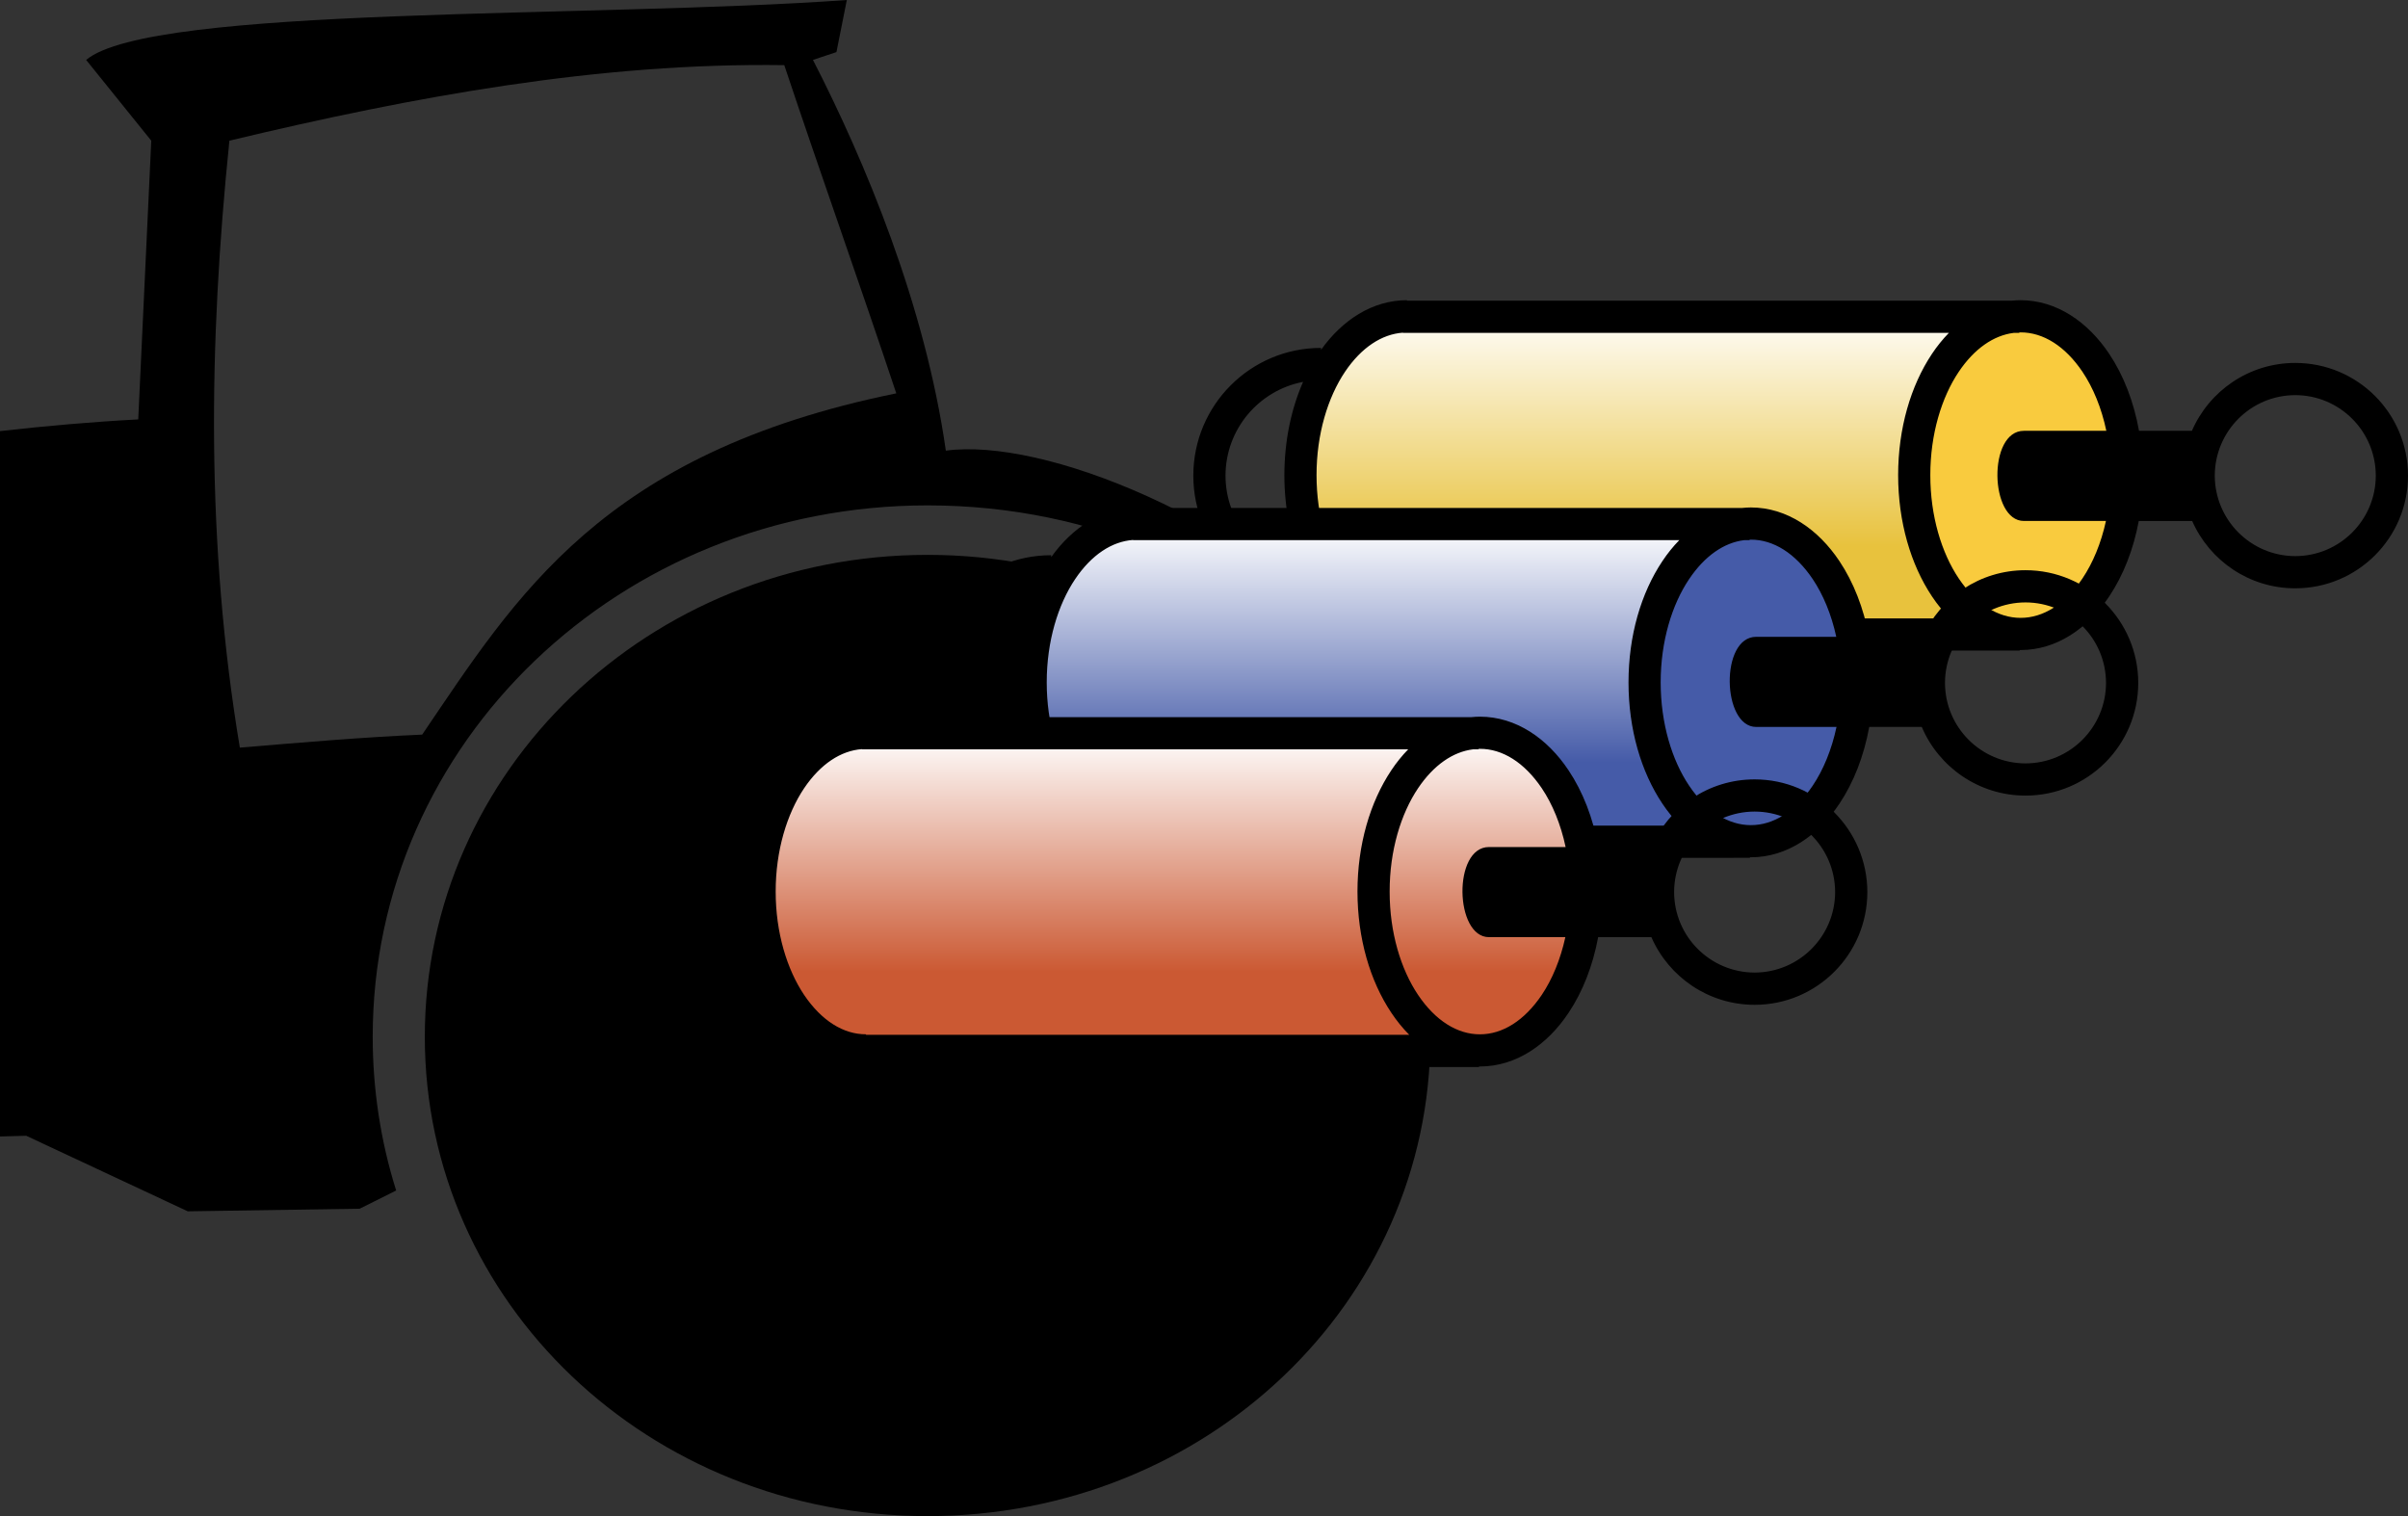
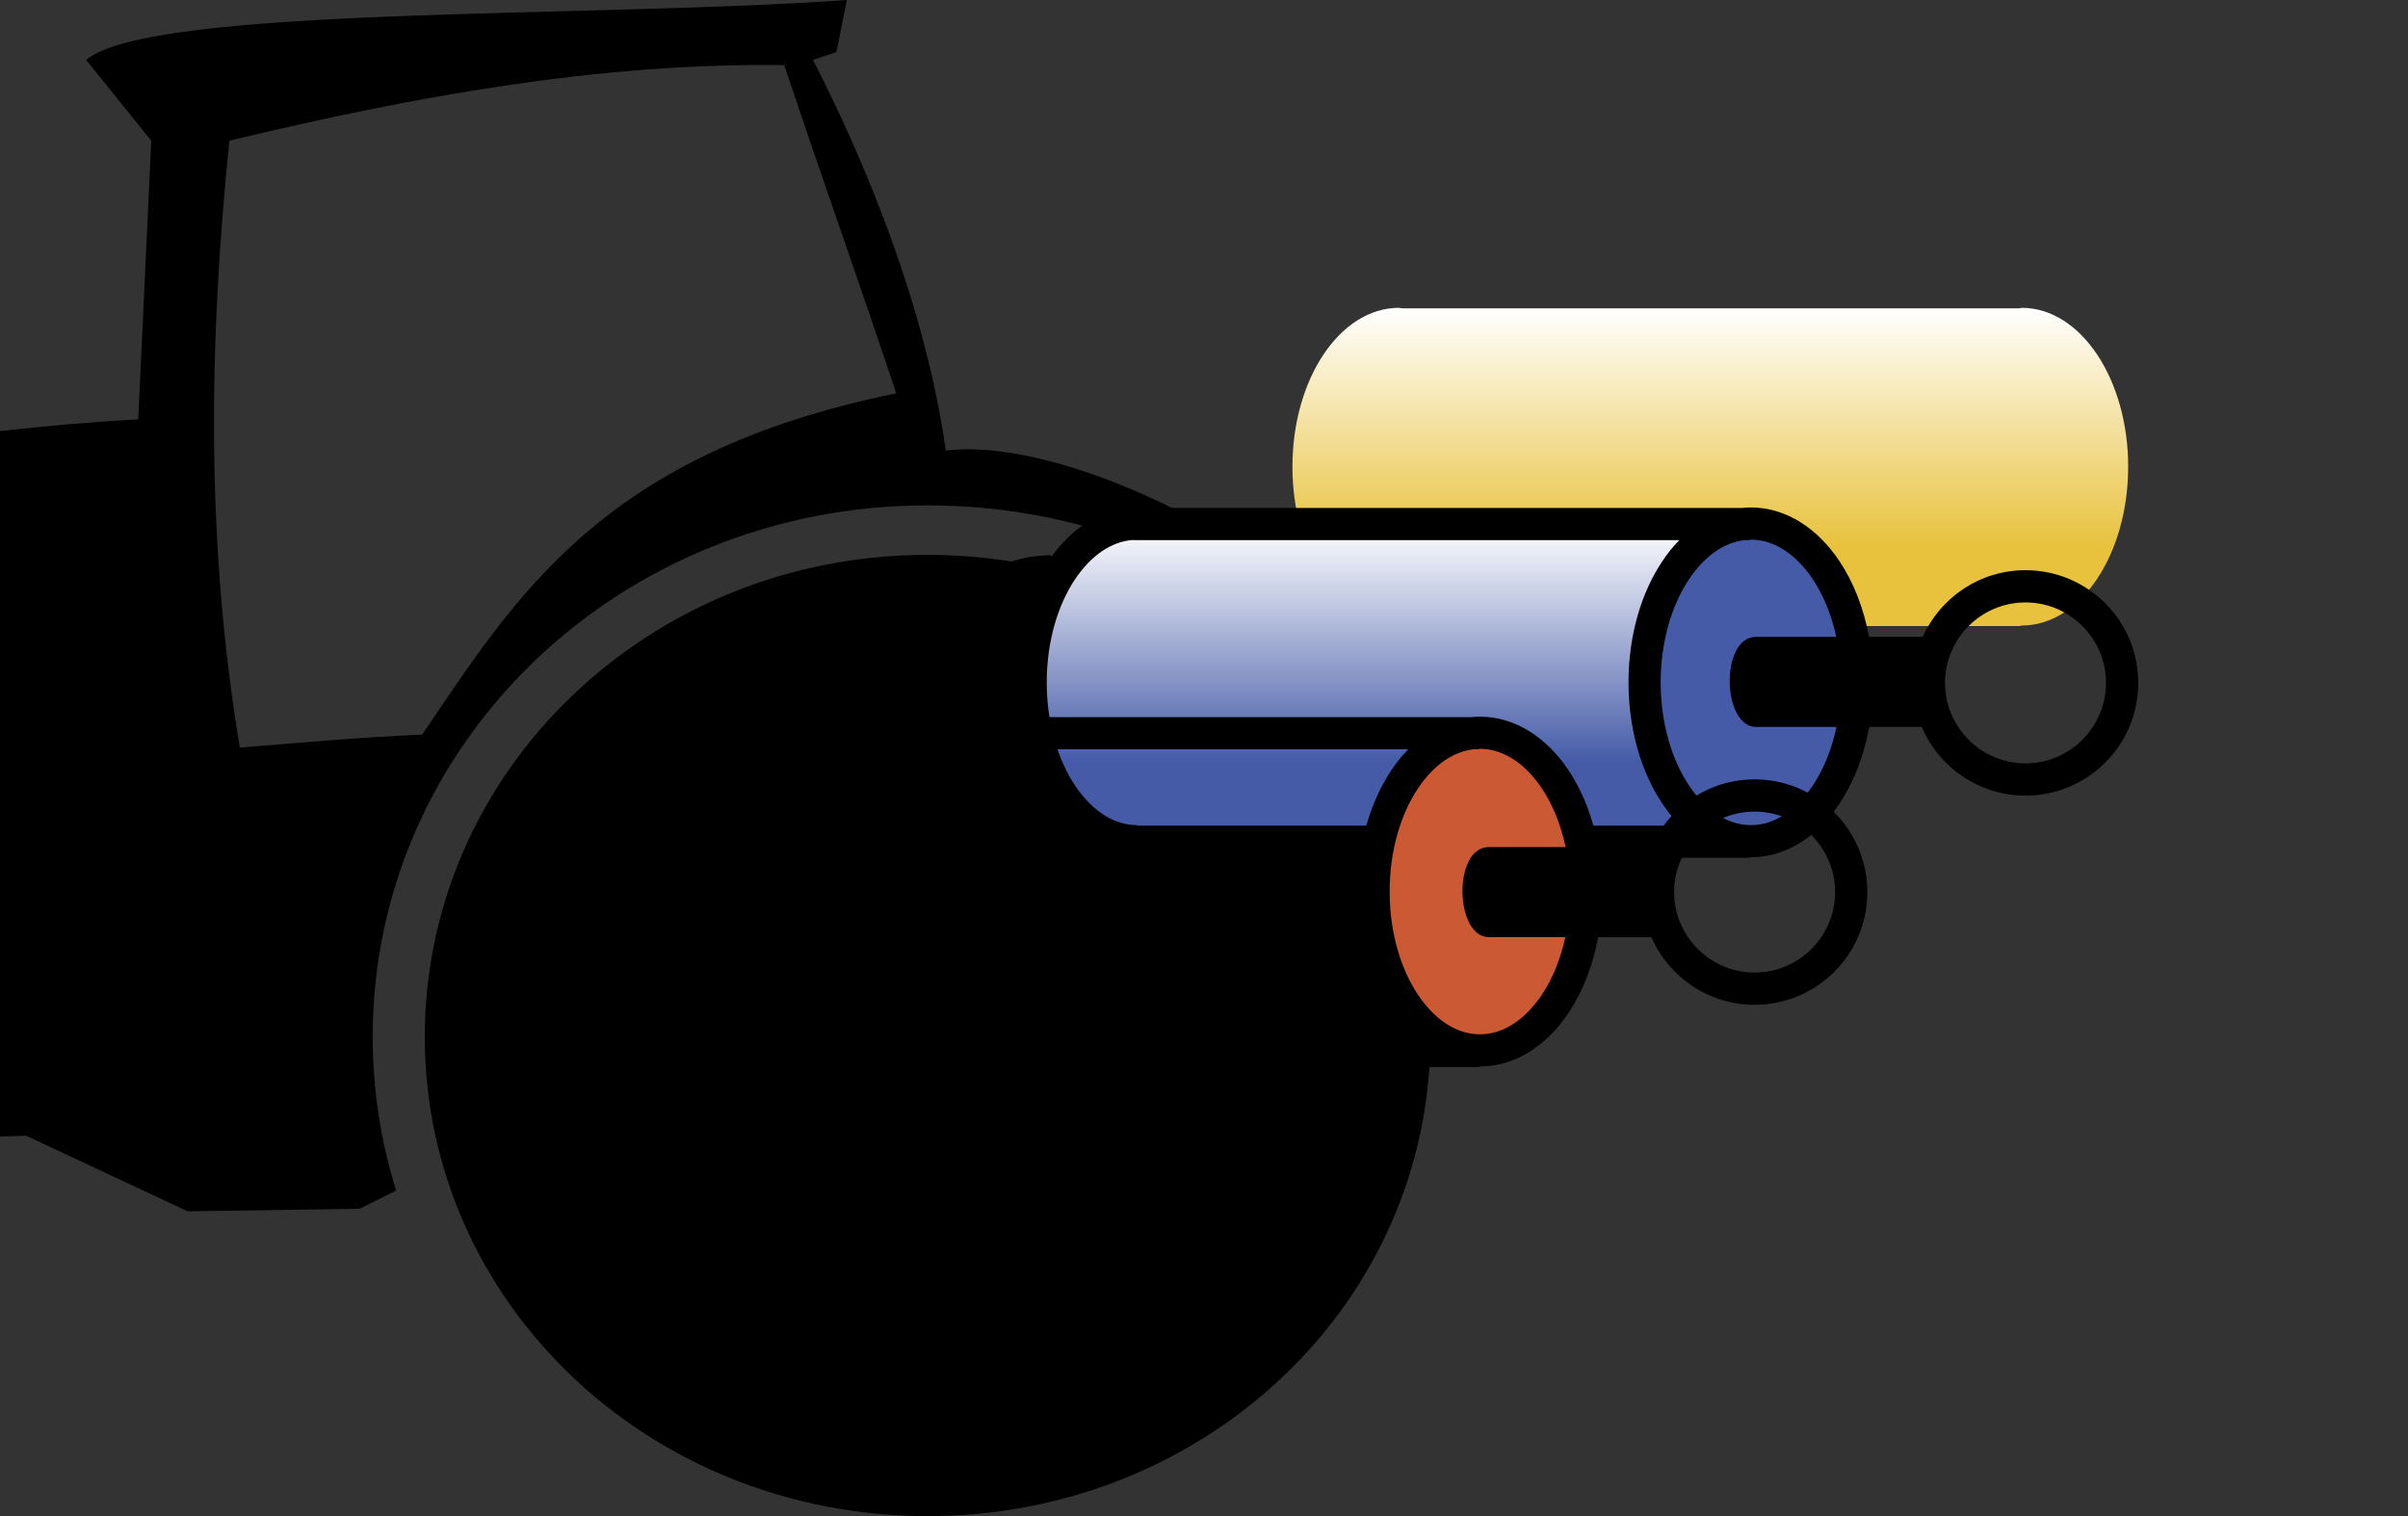
<svg xmlns="http://www.w3.org/2000/svg" version="1.0" id="Ebene_1" x="0px" y="0px" width="283.51px" height="178.51px" viewBox="0 0 283.51 178.51" style="enable-background:new 0 0 283.51 178.51;" fill="#000000" xml:space="preserve">
  <rect x="0" y="0" width="283.51" height="178.51" fill="#333333" stroke="none" />
  <path d="M109.211,59.505c19.63,0,37.113,7.973,49.074,20.854l4.6-2.455c-16.561-17.176-40.177-26.375-51.525-24.844  c-2.452-17.175-9.507-34.045-15.645-46.006l2.765-0.921L99.702,0C69.95,2.149,17.809,0.615,10.143,7.056l7.666,9.508l-1.533,32.818  C10.94,49.662,5.497,50.141,0,50.758v83.054l3.086-0.084l19.019,8.896l20.243-0.307l4.295-2.146  c-1.841-5.83-2.762-11.967-2.762-18.097C43.881,87.415,73.018,59.505,109.211,59.505z M28.238,88.027  c-3.988-23.924-3.682-47.54-1.229-71.464c21.777-5.214,43.555-9.202,65.329-8.894c4.295,12.881,8.896,25.763,13.188,38.645  C70.871,53.37,60.748,70.24,49.707,86.496C42.651,86.802,35.599,87.415,28.238,88.027z M109.211,65.332  c-32.817,0-59.195,25.458-59.195,56.744c0,31.28,26.378,56.435,59.195,56.435c32.816,0,59.195-25.152,59.195-56.435  C168.406,90.79,142.028,65.332,109.211,65.332z" />
  <g>
    <g>
      <linearGradient id="SVGID_1_" gradientUnits="userSpaceOnUse" x1="98.74" y1="575.116" x2="98.74" y2="612.581" gradientTransform="matrix(1 0 0 1 102.625 -538.87)">
        <stop offset="0" style="stop-color:#FFFFFF" />
        <stop offset="0.75" style="stop-color:#E8C23D" />
      </linearGradient>
      <path style="fill:url(#SVGID_1_);" d="M237.696,36.308l0.347-0.061c6.912,0,12.521,8.374,12.521,18.701    c0,10.33-5.607,18.704-12.521,18.704l-0.283,0.06c-0.05,0-72.562,0-72.604,0l-0.464-0.06c-6.919,0-12.526-8.374-12.526-18.704    c0-10.327,5.607-18.701,12.526-18.701l0.464,0.061c0.038,0,72.542,0,72.579,0" />
-       <path style="fill:#F9CB3E;" d="M250.661,56.349c0,10.324-5.604,18.699-12.516,18.699c-6.913,0-12.519-8.375-12.519-18.699    c0-10.332,5.604-18.705,12.519-18.705C245.055,37.644,250.661,46.017,250.661,56.349z" />
-       <path style="fill:#000000;" d="M270.238,42.732c-5.452,0.001-10.129,3.292-12.169,7.993c-1.207,0-3.538,0-6.228,0    c-0.618-3.431-1.821-6.535-3.511-9.063c-2.491-3.732-6.164-6.311-10.433-6.316c-0.349,0-0.69,0.024-1.03,0.058    c-7.777,0-65.47,0-71.229,0v-0.058c-4.087,0.003-7.629,2.371-10.105,5.846v-0.228c-8.305,0-15.036,6.731-15.036,15.039    c0,8.305,6.732,15.034,15.036,15.035v-0.347c2.384,3.346,5.752,5.654,9.641,5.831v0.08c0.063,0,72.512,0,72.621-0.004    l-0.001-0.064c0.035,0,0.07,0.004,0.105,0.004c4.269-0.004,7.942-2.583,10.433-6.317c1.658-2.481,2.852-5.52,3.479-8.881h6.287    c2.054,4.667,6.711,7.93,12.14,7.929c7.333,0,13.271-5.94,13.271-13.266C283.509,48.672,277.571,42.734,270.238,42.732z     M144.287,56.003c0.011-5.487,3.936-10.042,9.132-11.039c-1.4,3.199-2.197,6.953-2.202,10.976    c0.005,4.077,0.818,7.88,2.256,11.107C148.248,66.071,144.298,61.506,144.287,56.003z M165.638,72.81v-0.061    c-2.649,0.006-5.237-1.604-7.281-4.636c-2.024-3.014-3.354-7.347-3.352-12.172c-0.003-4.817,1.328-9.153,3.352-12.168    c1.924-2.855,4.331-4.43,6.816-4.604v0.027c0.028,0,45.257,0,64.281,0c-0.726,0.743-1.393,1.57-1.99,2.466    c-2.507,3.758-3.979,8.772-3.984,14.278c0.005,5.51,1.479,10.526,3.984,14.281c0.631,0.945,1.336,1.815,2.107,2.589    C211.717,72.81,170.475,72.81,165.638,72.81z M245.18,68.112c-2.042,3.033-4.631,4.641-7.281,4.637    c-2.649,0.005-5.237-1.605-7.28-4.637c-2.025-3.014-3.354-7.349-3.349-12.172c-0.005-4.817,1.326-9.155,3.349-12.168    c1.831-2.718,4.1-4.282,6.458-4.576c0.423,0,0.66,0,0.662,0v-0.049c0.054-0.001,0.106-0.012,0.16-0.012    c2.65-0.005,5.239,1.605,7.281,4.637c1.26,1.873,2.246,4.259,2.813,6.953c-3.967,0-7.911,0-9.709,0    c-4.271,0-4.034,10.615,0,10.615h1.788h7.876C247.376,63.958,246.41,66.281,245.18,68.112z M270.238,65.479    c-5.231-0.01-9.463-4.246-9.479-9.476c0.015-5.235,4.246-9.47,9.479-9.479c5.234,0.007,9.471,4.244,9.479,9.479    C279.711,61.234,275.472,65.469,270.238,65.479z" />
    </g>
    <g>
      <linearGradient id="SVGID_2_" gradientUnits="userSpaceOnUse" x1="67.559" y1="600.545" x2="67.559" y2="638.011" gradientTransform="matrix(1 0 0 1 102.625 -538.87)">
        <stop offset="0" style="stop-color:#FFFFFF" />
        <stop offset="0.75" style="stop-color:#455BA8" />
      </linearGradient>
      <path style="fill:url(#SVGID_2_);" d="M206.517,61.737l0.351-0.061c6.909,0,12.516,8.374,12.516,18.701    c0,10.331-5.604,18.704-12.516,18.704l-0.289,0.061c-0.045,0-72.562,0-72.604,0l-0.463-0.061c-6.92,0-12.527-8.373-12.527-18.704    c0-10.327,5.607-18.701,12.527-18.701l0.463,0.061c0.04,0,72.544,0,72.577,0" />
      <path style="fill:#455BA8;" d="M218.661,80.349c0,10.324-5.604,18.699-12.516,18.699c-6.913,0-12.519-8.375-12.519-18.699    c0-10.332,5.604-18.705,12.519-18.705C213.055,61.644,218.661,70.017,218.661,80.349z" />
      <path style="fill:#000000;" d="M238.476,67.138c-5.395,0-10.023,3.223-12.101,7.843c-1.294,0-3.65,0-6.324,0    c-0.627-3.372-1.819-6.422-3.482-8.912c-2.491-3.735-6.162-6.313-10.422-6.319c-0.349,0-0.69,0.024-1.03,0.058    c-7.765,0-65.463,0-71.245,0V59.75c-4.088,0.005-7.628,2.371-10.106,5.849v-0.227c-8.306,0-15.037,6.732-15.04,15.034    c0.004,8.306,6.734,15.036,15.04,15.036v-0.348c2.384,3.342,5.75,5.653,9.642,5.83v0.079c0.063,0,72.523,0,72.634-0.002    l-0.001-0.065c0.036,0,0.072,0.004,0.108,0.004c4.26-0.004,7.931-2.584,10.422-6.316c1.682-2.52,2.883-5.611,3.504-9.031h6.188    c2.021,4.749,6.728,8.082,12.216,8.083c7.333-0.002,13.267-5.945,13.271-13.267C251.745,73.079,245.809,67.14,238.476,67.138z     M112.518,80.406c0.009-5.485,3.936-10.039,9.13-11.034c-1.401,3.198-2.196,6.952-2.201,10.977    c0.004,4.074,0.817,7.876,2.253,11.102C116.481,90.476,112.527,85.914,112.518,80.406z M133.872,97.213v-0.06    c-2.65,0.008-5.238-1.603-7.283-4.637c-2.026-3.011-3.354-7.352-3.35-12.167c-0.004-4.822,1.323-9.158,3.35-12.17    c1.925-2.858,4.33-4.43,6.816-4.604V63.6c0.028,0,45.284,0,64.307,0c-0.726,0.744-1.393,1.572-1.988,2.469    c-2.514,3.757-3.987,8.773-3.989,14.278c0.002,5.506,1.475,10.522,3.989,14.277c0.629,0.943,1.335,1.814,2.105,2.589    C179.974,97.213,138.711,97.213,133.872,97.213z M213.418,92.513c-2.045,3.038-4.629,4.644-7.271,4.641    c-2.645,0.004-5.229-1.603-7.271-4.641c-2.028-3.007-3.354-7.348-3.354-12.166c0-4.822,1.325-9.156,3.354-12.168    c1.836-2.732,4.111-4.293,6.476-4.579c0.404,0,0.632,0,0.634,0v-0.047c0.055-0.001,0.107-0.012,0.163-0.012    c2.642-0.005,5.226,1.6,7.271,4.638c1.235,1.837,2.205,4.17,2.777,6.802c-3.872,0-7.675,0-9.43,0c-4.271,0-4.035,10.612,0,10.612    h1.785h7.673C215.655,88.275,214.671,90.649,213.418,92.513z M238.476,89.885c-5.231-0.011-9.47-4.247-9.479-9.476    c0.009-5.235,4.246-9.469,9.479-9.479c5.235,0.009,9.469,4.244,9.479,9.479C247.946,85.639,243.712,89.874,238.476,89.885z" />
    </g>
    <g>
      <path style="fill:#CB5933;" d="M186.764,104.972c0,10.33-5.605,18.705-12.524,18.705c-6.914,0-12.521-8.375-12.521-18.705    c0-10.324,5.604-18.697,12.521-18.697C181.156,86.274,186.764,94.646,186.764,104.972z" />
      <linearGradient id="SVGID_3_" gradientUnits="userSpaceOnUse" x1="35.654" y1="625.174" x2="35.654" y2="662.64" gradientTransform="matrix(1 0 0 1 102.625 -538.87)">
        <stop offset="0" style="stop-color:#FFFFFF" />
        <stop offset="0.75" style="stop-color:#CB5933" />
      </linearGradient>
-       <path style="fill:url(#SVGID_3_);" d="M174.611,86.364l0.35-0.06c6.918,0,12.523,8.373,12.523,18.703    c0,10.329-5.605,18.7-12.523,18.7l-0.285,0.063c-0.045,0-72.566,0-72.611,0l-0.463-0.063c-6.921,0-12.527-8.371-12.527-18.7    c0-10.33,5.606-18.703,12.527-18.703l0.463,0.06c0.039,0,72.549,0,72.586,0" />
      <path style="fill:#000000;" d="M206.583,91.767c-5.44,0-10.11,3.277-12.16,7.965c-1.431,0-3.716,0-6.241,0    c-0.62-3.42-1.822-6.514-3.507-9.035c-2.489-3.735-6.164-6.311-10.435-6.313c-0.351,0-0.696,0.024-1.039,0.058    c-7.792,0-65.443,0-71.24,0v-0.058c-4.087,0.002-7.627,2.367-10.105,5.843v-0.227c-8.307,0-15.037,6.729-15.04,15.036    c0.003,8.305,6.733,15.036,15.04,15.034v-0.344c2.383,3.344,5.749,5.65,9.637,5.834v0.076c0.066,0,72.529,0,72.644-0.001    l-0.001-0.067c0.036,0,0.07,0.004,0.106,0.004c4.272-0.006,7.946-2.58,10.435-6.321c1.663-2.485,2.857-5.534,3.484-8.907h6.266    c2.051,4.686,6.721,7.965,12.158,7.965c7.329,0,13.265-5.947,13.269-13.271C219.846,97.704,213.91,91.767,206.583,91.767z     M80.609,105.034c0.009-5.484,3.932-10.038,9.13-11.036c-1.402,3.198-2.198,6.953-2.201,10.974    c0.003,4.079,0.816,7.883,2.252,11.107C84.568,115.104,80.619,110.541,80.609,105.034z M101.961,121.843v-0.062    c-2.65,0.012-5.237-1.599-7.285-4.634c-2.025-3.016-3.354-7.351-3.35-12.174c-0.004-4.817,1.325-9.152,3.35-12.166    c1.927-2.854,4.33-4.427,6.815-4.603v0.023c0.032,0,45.281,0,64.308,0c-0.726,0.744-1.393,1.571-1.989,2.466    c-2.509,3.758-3.981,8.772-3.986,14.275c0.005,5.512,1.478,10.526,3.986,14.277c0.631,0.947,1.337,1.818,2.108,2.594    C148.065,121.843,106.812,121.843,101.961,121.843z M181.521,117.144c-2.046,3.037-4.63,4.642-7.282,4.64    c-2.65,0.004-5.237-1.603-7.279-4.64c-2.026-3.013-3.354-7.348-3.346-12.172c-0.008-4.818,1.32-9.152,3.346-12.166    c1.834-2.725,4.108-4.287,6.474-4.577c0.41,0,0.642,0,0.644,0v-0.048c0.055-0.001,0.108-0.012,0.163-0.012    c2.651-0.004,5.235,1.605,7.282,4.637c1.255,1.867,2.238,4.243,2.808,6.926c-3.73,0-7.336,0-9.031,0c-4.271,0-4.031,10.61,0,10.61    h1.788h7.212C183.725,112.974,182.755,115.308,181.521,117.144z M206.584,114.513c-5.232-0.013-9.472-4.25-9.478-9.479    c0.006-5.233,4.245-9.469,9.478-9.477c5.232,0.008,9.466,4.242,9.478,9.477C216.05,110.265,211.814,114.5,206.584,114.513z" />
    </g>
  </g>
</svg>